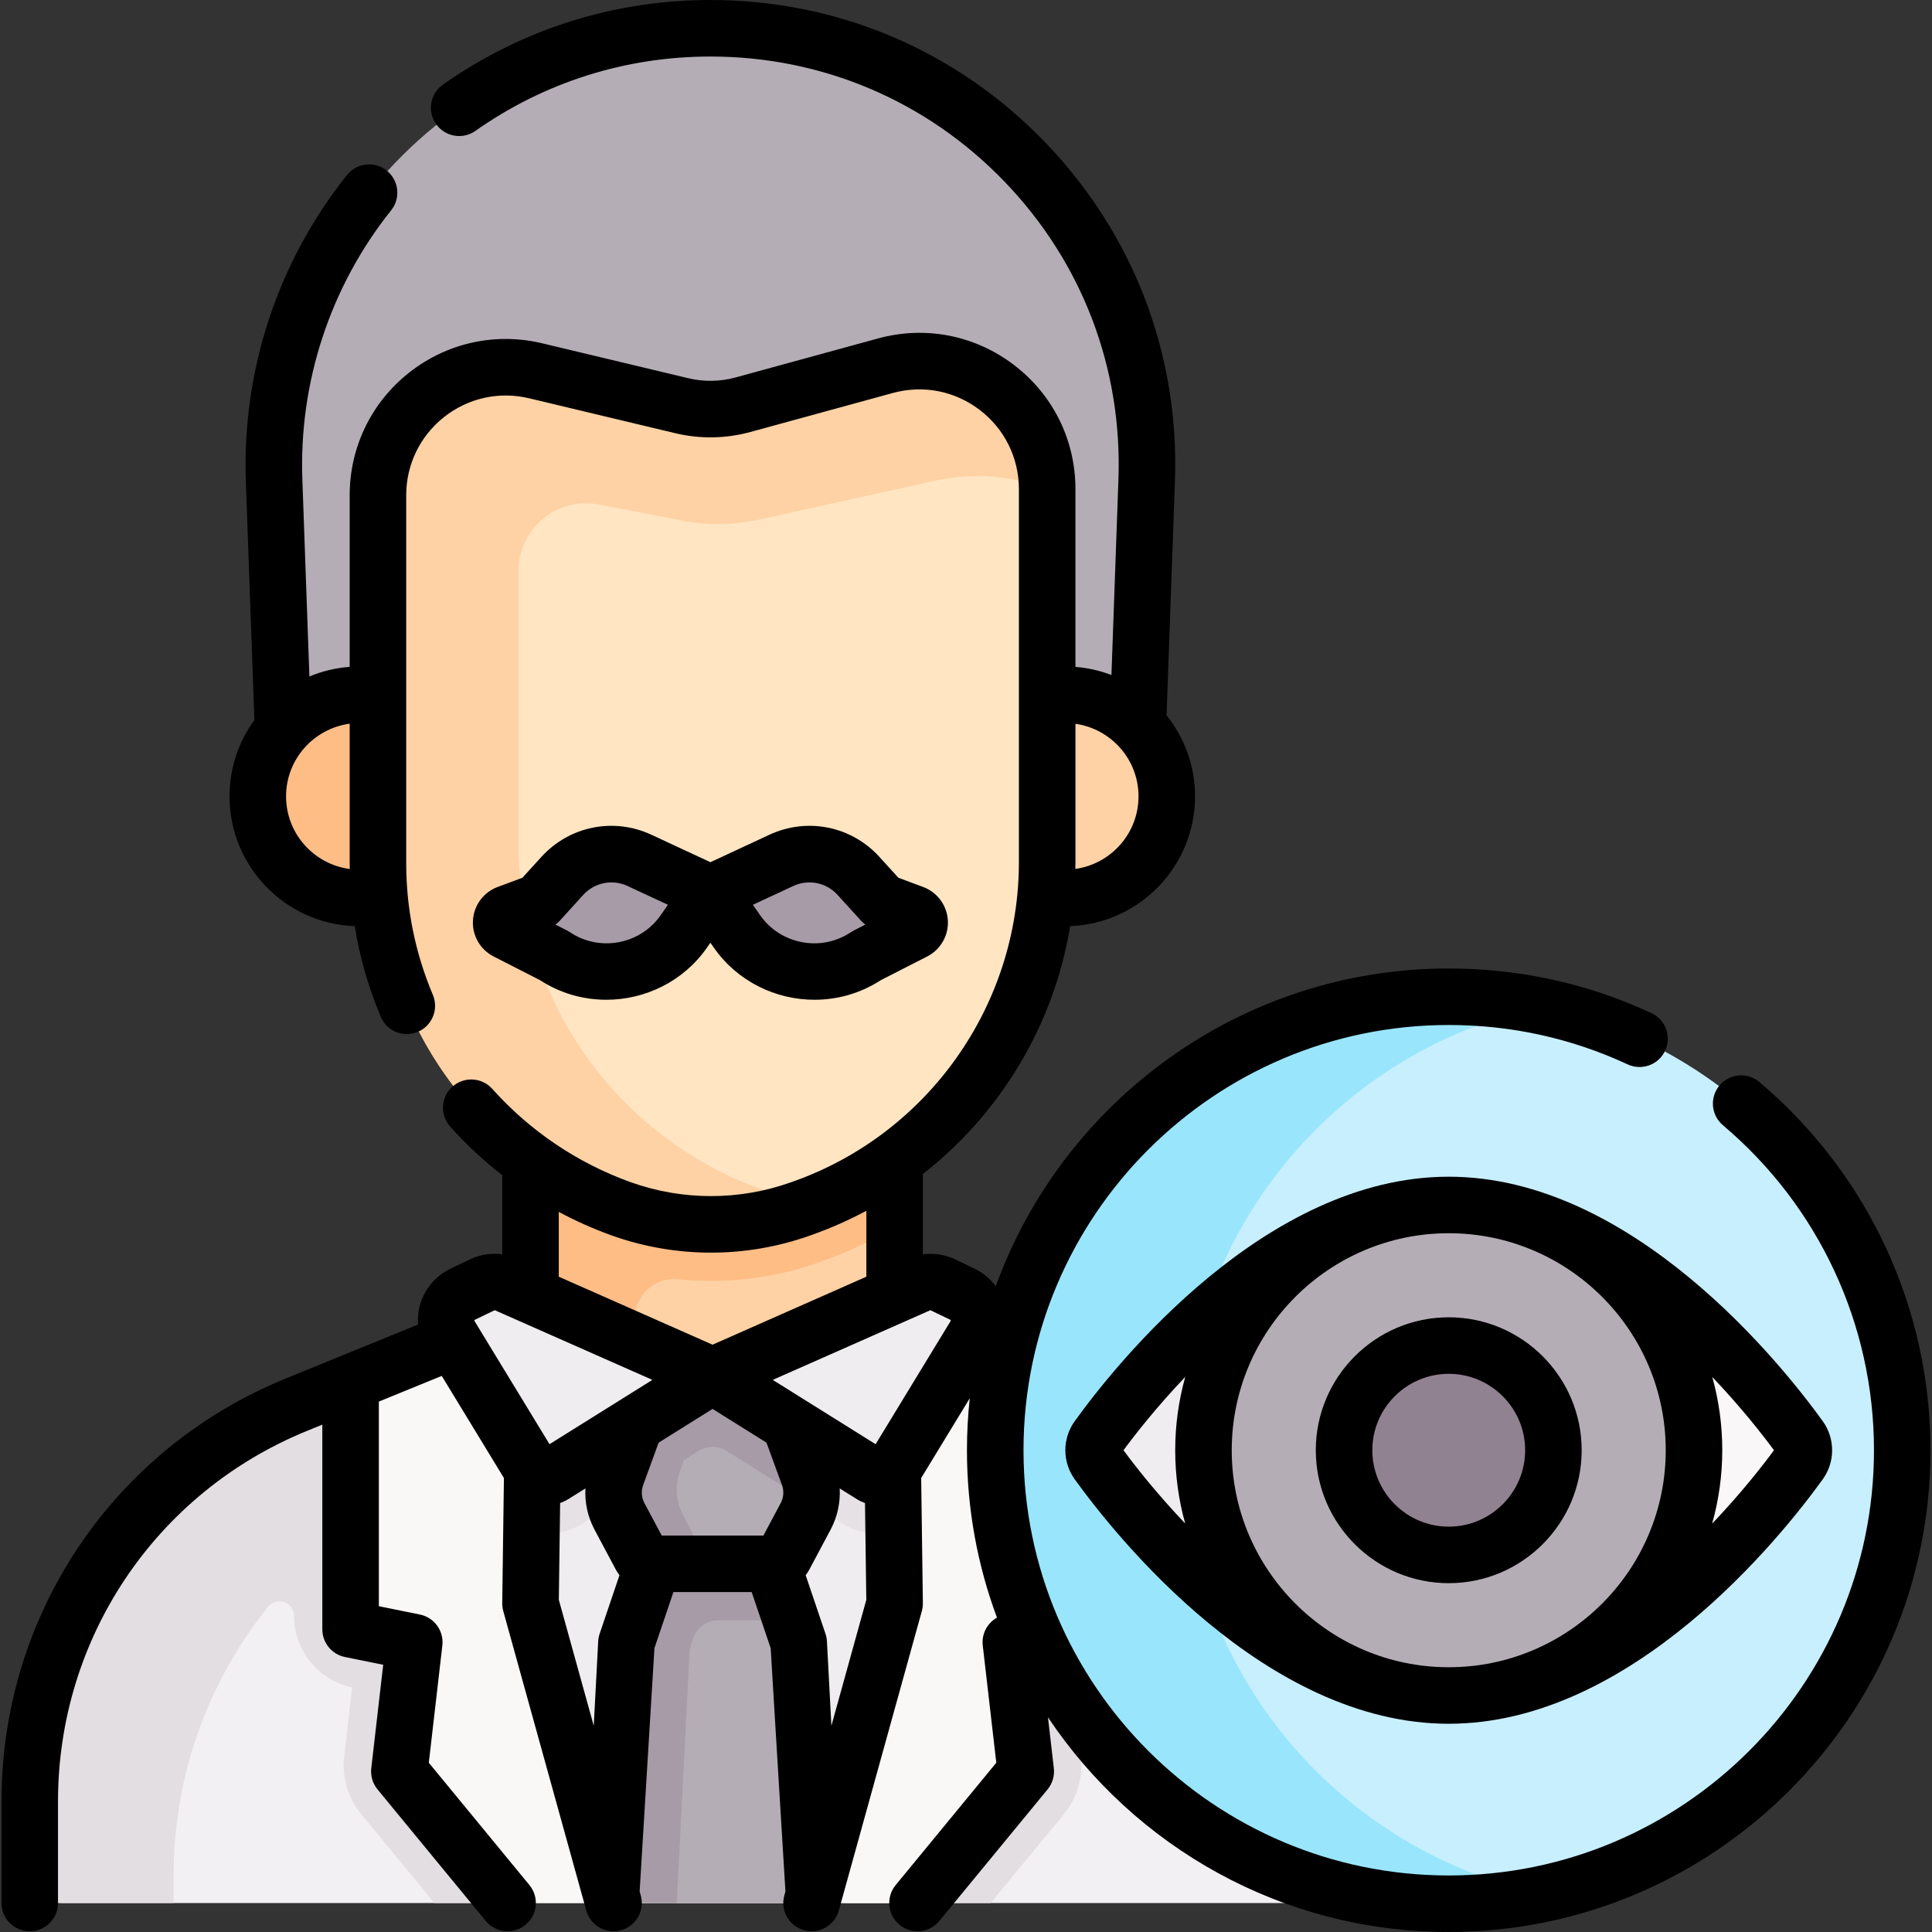
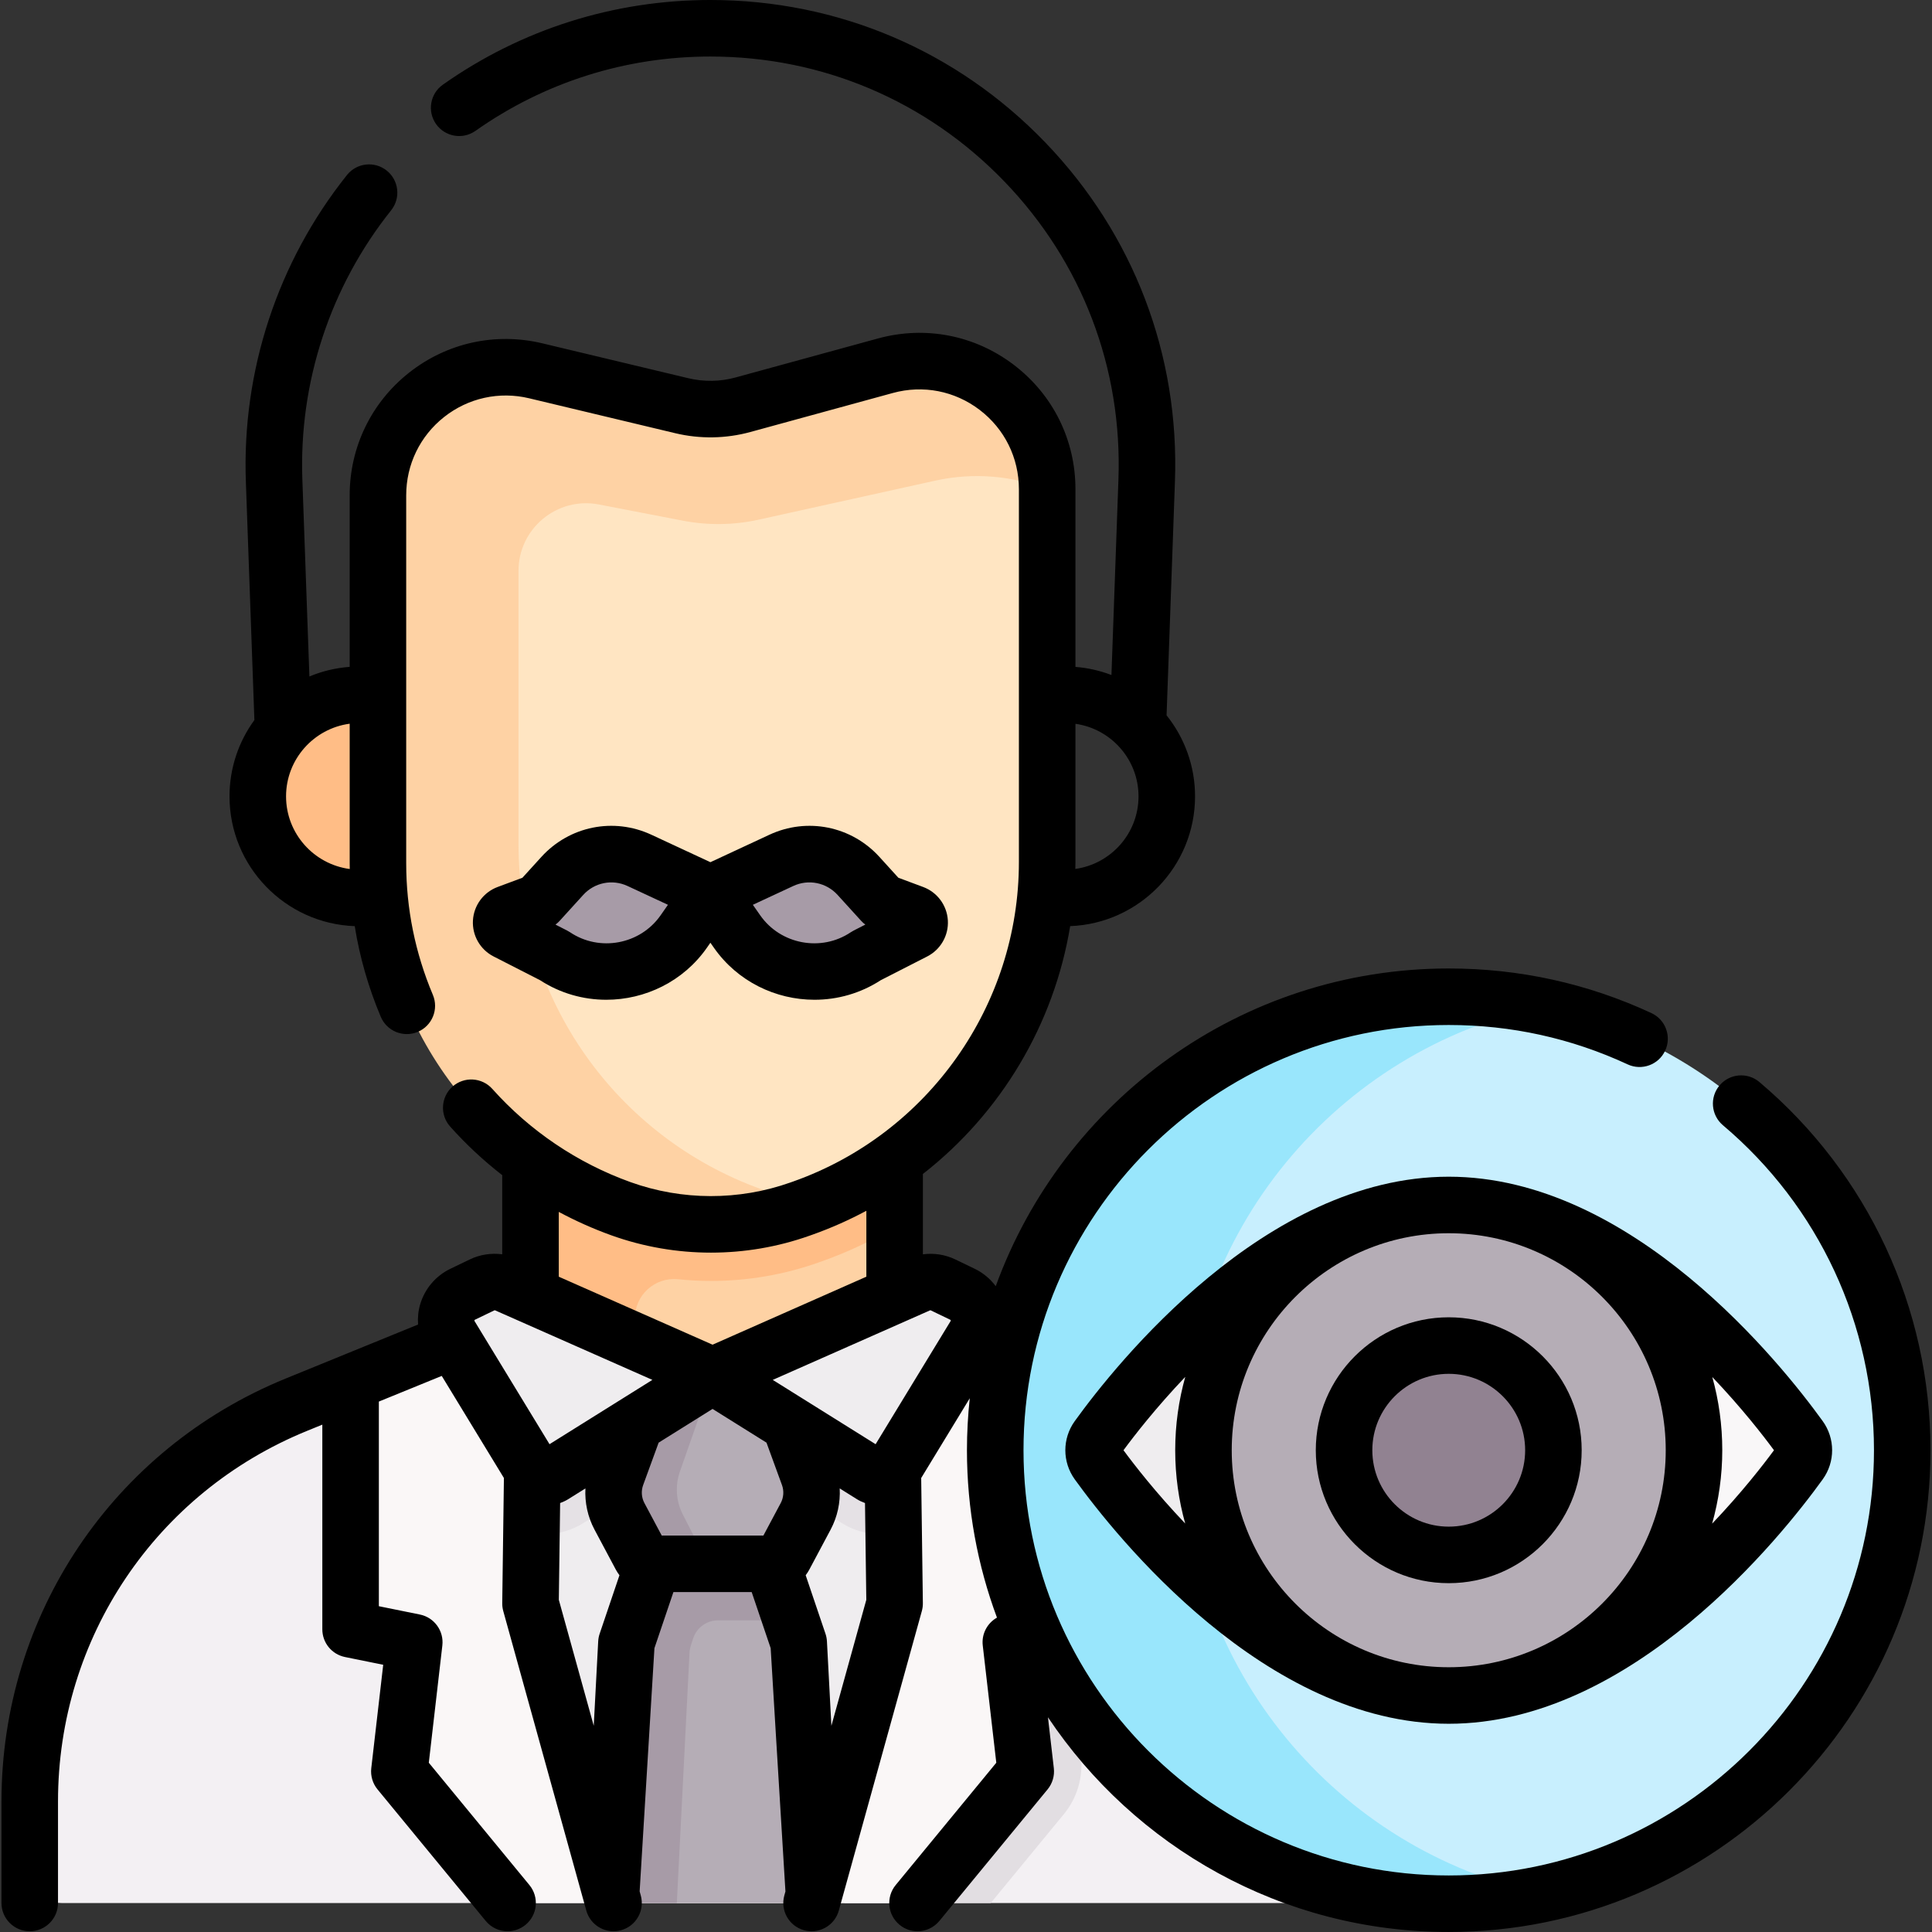
<svg xmlns="http://www.w3.org/2000/svg" id="Capa_1" enable-background="new 0 0 512.644 512.644" height="512" viewBox="0 0 512.644 512.644" width="512">
  <rect x="0" y="0" width="512.644" height="512.644" fill="#333333" stroke="none" />
  <g>
    <g>
      <g>
        <g>
          <g id="XMLID_354_">
            <g>
              <path d="m370.251 478.007v18.488c0 4.674-3.789 8.462-8.462 8.462h-345.426c-4.674 0-8.462-3.789-8.462-8.462v-18.488c0-46.21 27.96-87.82 70.74-105.27l41.66-17 68.2 14.64 69.35-14.64 41.66 17c42.78 17.45 70.74 59.06 70.74 105.27z" fill="#f3f0f3" />
            </g>
          </g>
        </g>
      </g>
      <g>
        <path d="m140.77 265.675h96.613v121.942h-96.613z" fill="#fed2a4" />
      </g>
      <path d="m168.478 300.954v-35.279h-27.708v121.942h27.708v-37.863c0-6.164 5.338-10.945 11.469-10.312 2.884.298 5.789.449 8.708.449 9.782 0 19.417-1.659 28.635-4.929l.739-.262c6.812-2.416 13.277-5.458 19.354-9.034v-24.712z" fill="#ffbd86" />
      <path d="m260.781 386.432-24.36-26.175-47.345 4.746-46.715-4.536-27.482 29.612 36.452 112.317 11.47 2.561h52.55l16.549-3.93z" fill="#efedef" />
      <g id="XMLID_287_">
        <g>
          <path d="m300.121 372.999c-.205-.085-.405-.179-.61-.262l-41.66-17-2.883.609-30.878 148.611h38.795l19.43-23.617c3.496-4.25 5.139-9.822 4.506-15.281l-2.117-18.333 15.418-3.12v-71.607z" fill="#e2dee2" />
          <path d="m236.421 360.257-47.345 4.746-46.715-4.536-22.186 23.905 8.259 13.561c3.427 5.625 9.648 9.121 16.236 9.121 3.564 0 7.047-1 10.073-2.892l34.333-21.468 34.331 21.467c3.025 1.892 6.509 2.893 10.073 2.893h.002c6.588 0 12.81-3.495 16.237-9.122l8.608-14.136z" fill="#e5e1e5" />
          <path d="m285.121 366.867v65.47l-16.9 3.42 3.698 32.022c.167 1.449-.262 2.904-1.188 4.031l-27.27 33.147h-28.11l22.03-79.48-.47-35.35-.49-29.87 21.43-4.52z" fill="#faf7f7" />
        </g>
      </g>
      <circle cx="384.413" cy="384.811" fill="#c8effe" r="120.334" />
      <path d="m313.911 384.811c0-57.915 40.937-106.275 95.439-117.751-8.04-1.693-16.394-2.582-24.937-2.582-66.458 0-120.334 53.875-120.334 120.333s53.875 120.334 120.334 120.334c8.543 0 16.902-.895 24.942-2.588-54.502-11.477-95.444-59.831-95.444-117.746z" fill="#99e6fc" />
-       <path d="m301.941 192.531 2.319-64.851c2.46-65.633-50.08-120.18-115.759-120.18-65.678 0-118.219 54.547-115.758 120.179l2.319 64.851 1.564 22.778h220.994z" fill="#b5adb6" />
-       <path d="m282.63 238.278c14.894 0 26.969-12.074 26.969-26.969 0-14.894-12.074-26.969-26.969-26.969h-43.962v53.937h43.962z" fill="#fed2a4" />
      <path d="m95.372 238.278c-14.894 0-26.969-12.074-26.969-26.969 0-14.894 12.074-26.969 26.969-26.969h56.414v53.937h-56.414z" fill="#ffbd86" />
      <g>
        <path d="m234.931 97.047-37.792 10.35c-5.289 1.449-10.859 1.54-16.193.265l-37.381-8.934-15.431 9.778-9.761 61.155v80.424l21.489 44.401 53.616 25.246 23.308-.598c36.772-14.775 61.078-50.487 61.078-90.384v-72.104-26.842c.001-22.41-21.32-38.676-42.933-32.757z" fill="#ffe5c2" />
        <path d="m234.931 97.047-37.792 10.35c-5.289 1.449-10.859 1.54-16.193.265l-31.177-7.452-7.623-1.822c-21.349-5.103-41.858 11.082-41.858 33.032v25.225 72.4c0 41.102 25.795 77.782 64.475 91.683 15.351 5.517 32.139 5.552 47.513.097l.739-.262c1.271-.451 2.539-.931 3.783-1.43-4.993-.653-9.945-1.84-14.744-3.565-38.68-13.901-64.475-50.582-64.475-91.683v-72.4c0-11.276 10.276-19.759 21.347-17.623l22.293 4.301c6.608 1.275 13.508 1.184 20.061-.265l46.821-10.35c10.504-2.322 20.945-1.218 29.765 2.319v-.064c-.001-22.409-21.322-38.675-42.935-32.756z" fill="#fed2a4" />
-         <path d="m123.159 401.89h-24.848c5.79-3.717 11.966-6.948 18.492-9.61l13.228-5.398v-29.056l-9.729-2.089-41.66 17c-42.78 17.45-70.74 59.06-70.74 105.27v18.488c0 4.674 3.789 8.462 8.462 8.462h29.699v-7.407c0-26.473 9.182-51.431 25.066-71.206 2.289-2.85 6.903-1.192 6.903 2.463 0 9.132 6.479 17.078 15.418 18.918l-2.121 18.364c-.628 5.443 1.009 10.993 4.491 15.229l19.448 23.639h23.329z" fill="#e2dee2" />
        <path d="m140.771 425.477 22.03 79.48h-28.11l-27.288-33.169c-.915-1.113-1.339-2.55-1.174-3.981l3.701-32.05-13.44-2.72c-2.013-.407-3.46-2.176-3.46-4.23v-61.94l27.27-11.13 22.06 4.73-1.12 29.66z" fill="#faf7f7" />
        <path d="m204.837 415.754 7.097 21.804 3.416 67.399h-52.547l3.416-67.399 7.097-21.804 6.22-20.861h18.864z" fill="#b5adb6" />
        <path d="m209.28 429.403-4.443-13.649-1.655-5.362h-11.478l4.622-15.499h-16.789l-6.221 20.861-7.097 21.804-3.416 67.399h16.789l3.361-66.316c.036-.719.168-1.43.391-2.115l.578-1.777c.932-2.863 3.601-4.801 6.612-4.801h14.303c1.521 0 3.008-.194 4.443-.545z" fill="#a79ba7" />
        <path d="m209.546 376.228 4.993 14.257c1.303 3.72 1.026 7.842-.761 11.337l-5.664 11.075c-.645 1.262-1.905 2.05-3.277 2.05h-31.521c-1.372 0-2.632-.788-3.277-2.05l-5.664-11.075c-1.787-3.495-2.064-7.617-.761-11.337l4.993-14.257 4.329-11.224h31.394z" fill="#b5adb6" />
-         <path d="m209.546 376.228-5.216-11.224h-31.394l-4.329 11.224-4.993 14.257c-.947 2.704-1.049 5.618-.353 8.352l22.128-13.837c2.256-1.411 5.119-1.411 7.375 0l22.128 13.836c.696-2.734.594-5.648-.353-8.352z" fill="#a79ba7" />
        <path d="m186.828 412.897-5.664-11.075c-1.787-3.495-2.064-7.617-.761-11.337l4.993-14.257 4.329-11.224h-16.789l-4.329 11.224-4.993 14.257c-1.303 3.72-1.026 7.842.761 11.337l5.664 11.075c.645 1.262 1.905 2.05 3.277 2.05h16.789c-1.372.001-2.632-.788-3.277-2.05z" fill="#a79ba7" />
        <g>
          <path d="m477.564 381.475c1.447 2.006 1.447 4.665 0 6.671-9.584 13.289-47.651 61.744-93.151 61.744s-83.567-48.455-93.151-61.744c-1.447-2.006-1.447-4.665 0-6.671 9.584-13.289 47.651-61.744 93.151-61.744s83.567 48.455 93.151 61.744z" fill="#f9f7f8" />
          <path d="m318.908 419.21c-3.248-10.9-4.997-22.445-4.997-34.4 0-11.954 1.748-23.499 4.996-34.399-13.577 12.41-23.403 25.181-27.645 31.063-1.447 2.006-1.447 4.665 0 6.671 4.242 5.883 14.068 18.655 27.646 31.065z" fill="#efedef" />
          <circle cx="384.413" cy="384.811" fill="#b5adb6" r="65.079" />
          <circle cx="384.413" cy="384.811" fill="#918291" r="27.776" />
        </g>
        <g fill="#a79ba7">
          <path d="m147.082 253.599-12.696-6.487c-2.004-1.024-1.835-3.941.274-4.727l8.291-3.089 6.254-6.879c5.187-5.706 13.482-7.377 20.474-4.124l18.822 8.757-7.072 10.125c-7.784 11.145-23.061 14.002-34.347 6.424z" />
          <path d="m229.921 253.599 12.696-6.487c2.004-1.024 1.835-3.941-.274-4.727l-8.291-3.089-6.254-6.879c-5.187-5.706-13.482-7.377-20.474-4.124l-18.822 8.757 7.072 10.125c7.784 11.145 23.06 14.002 34.347 6.424z" />
        </g>
      </g>
      <g fill="#efedef">
        <path d="m134.413 340.837 54.663 24.166-42.285 26.441c-1.892 1.183-4.386.593-5.547-1.313l-21.738-35.697c-2.381-3.91-.87-9.021 3.255-11.007l5.16-2.485c2.044-.984 4.417-1.022 6.492-.105z" />
        <path d="m243.739 340.837-54.663 24.166 42.285 26.441c1.892 1.183 4.386.593 5.547-1.313l21.738-35.697c2.381-3.91.87-9.021-3.255-11.007l-5.16-2.485c-2.044-.984-4.417-1.022-6.492-.105z" />
      </g>
    </g>
    <g>
      <path d="m466.845 287.113c-3.162-2.672-7.896-2.274-10.568.891s-2.274 7.896.891 10.569c25.471 21.512 40.079 52.945 40.079 86.237 0 62.217-50.617 112.833-112.834 112.833s-112.833-50.617-112.833-112.833 50.616-112.833 112.833-112.833c16.571 0 32.542 3.516 47.47 10.449 3.757 1.744 8.217.113 9.961-3.643 1.745-3.756.114-8.216-3.643-9.961-16.921-7.859-35.018-11.844-53.788-11.844-55.209 0-102.352 35.182-120.197 84.302-1.453-1.939-3.347-3.54-5.571-4.611l-5.16-2.484c-2.706-1.303-5.692-1.744-8.602-1.36v-21.318c20.645-16.112 34.768-39.581 39.082-65.764 18.389-.705 33.134-15.876 33.134-34.435 0-8.127-2.834-15.6-7.556-21.5l2.212-61.849c1.267-33.798-10.958-65.826-34.421-90.186-23.464-24.358-55.011-37.773-88.833-37.773-25.597 0-50.145 7.77-70.988 22.469-3.385 2.387-4.194 7.067-1.807 10.452s7.065 4.196 10.451 1.807c18.301-12.906 39.859-19.728 62.344-19.728 29.708 0 57.42 11.784 78.029 33.18 20.61 21.397 31.348 49.53 30.234 79.231l-1.849 51.701c-3.006-1.151-6.212-1.889-9.551-2.153v-47.156c0-13.04-5.945-25.054-16.313-32.963-10.366-7.91-23.524-10.471-36.103-7.026l-37.792 10.35c-4.062 1.112-8.371 1.182-12.469.204l-38.8-9.273c-12.42-2.969-25.299-.134-35.324 7.778-10.027 7.913-15.777 19.776-15.777 32.548v45.527c-3.76.28-7.356 1.159-10.687 2.554l-1.863-52.103c-.972-25.929 7.394-51.356 23.556-71.598 2.584-3.237 2.056-7.957-1.182-10.541-3.237-2.585-7.956-2.056-10.541 1.181-18.402 23.05-27.929 52-26.823 81.506l2.257 63.111c-4.146 5.69-6.601 12.687-6.601 20.251 0 18.588 14.793 33.778 33.222 34.437 1.326 8.227 3.631 16.274 6.914 24.057 1.609 3.817 6.008 5.605 9.825 3.995 3.816-1.61 5.605-6.009 3.995-9.825-4.693-11.126-7.073-22.878-7.073-34.928v-97.625c0-8.152 3.67-15.723 10.069-20.773 6.398-5.049 14.614-6.859 22.546-4.965l38.8 9.273c6.541 1.564 13.428 1.452 19.918-.326l37.792-10.35c8.023-2.197 16.424-.564 23.041 4.485 6.616 5.048 10.411 12.716 10.411 21.038v98.946c0 37.989-24.055 72.045-59.857 84.746l-.74.262c-13.704 4.863-28.786 4.831-42.468-.087-14.045-5.047-26.72-13.598-36.655-24.728-2.758-3.09-7.5-3.359-10.59-.6-3.09 2.758-3.358 7.5-.6 10.589 4.208 4.714 8.842 9.025 13.815 12.894v20.999c-2.911-.384-5.897.058-8.603 1.36l-5.16 2.485c-3.869 1.863-6.787 5.294-8.005 9.412-.521 1.76-.693 3.581-.567 5.378l-35.128 14.332c-45.81 18.69-75.409 62.736-75.409 112.211v26.949c0 4.142 3.357 7.5 7.5 7.5s7.5-3.358 7.5-7.5v-26.949c0-43.352 25.937-81.946 66.075-98.323l4.06-1.656v54.309c0 3.567 2.513 6.641 6.009 7.35l10.147 2.059-3.167 27.44c-.233 2.022.365 4.052 1.658 5.625l28.716 34.909c1.482 1.803 3.631 2.736 5.796 2.735 1.677 0 3.364-.56 4.761-1.708 3.199-2.631 3.659-7.357 1.027-10.557l-26.692-32.449 3.592-31.117c.447-3.869-2.142-7.436-5.959-8.21l-10.888-2.209v-54.298l16.686-6.808 16.498 27.091-.446 33.189c-.01.71.082 1.419.271 2.104l22.033 79.475c.921 3.321 3.937 5.498 7.224 5.498.663 0 1.337-.089 2.008-.274 3.991-1.107 6.33-5.24 5.224-9.231l-.3-1.082 3.924-64.531 5.04-14.887h20.764l5.04 14.887s2.472 41.137 3.918 64.554l-.294 1.06c-1.106 3.992 1.232 8.125 5.224 9.231.671.186 1.345.274 2.008.274 3.286 0 6.303-2.177 7.224-5.498l22.033-79.475c.189-.685.281-1.394.271-2.104l-.446-33.189 12.888-21.163c-.488 4.53-.745 9.128-.745 13.786 0 15.613 2.819 30.579 7.965 44.422-2.565 1.445-4.126 4.319-3.771 7.389l3.592 31.117-26.692 32.449c-2.632 3.199-2.172 7.925 1.027 10.557 1.396 1.148 3.083 1.708 4.761 1.708 2.165 0 4.313-.933 5.796-2.735l28.716-34.909c1.293-1.572 1.892-3.603 1.658-5.625l-1.559-13.509c22.946 34.321 62.046 56.97 106.34 56.97 70.488 0 127.834-57.346 127.834-127.833.002-37.718-16.546-73.327-45.399-97.696zm-164.746-75.804c0 9.817-7.311 17.938-16.77 19.259.01-.607.036-1.211.036-1.819v-36.694c9.441 1.337 16.734 9.45 16.734 19.254zm-226.195 0c0-9.856 7.369-18.006 16.884-19.277v37.013c0 .515.012 1.029.019 1.544-9.525-1.263-16.903-9.417-16.903-19.28zm86.322 116.478c8.519 3.062 17.473 4.592 26.43 4.592 8.849 0 17.699-1.495 26.126-4.485l.74-.262c4.993-1.771 9.784-3.908 14.361-6.357v17.488l-40.807 18.041-40.807-18.041v-17.193c4.49 2.402 9.152 4.49 13.957 6.217zm45.268 66.265c.57 1.564.449 3.306-.335 4.776l-4.595 8.619h-26.977l-4.596-8.619c-.783-1.47-.905-3.211-.334-4.776l4.109-11.256 14.309-8.947 14.309 8.947zm-81.608-43.717c.031-.104.09-.132.129-.151l5.16-2.485c.033-.016.069-.024.105-.024.034 0 .069.007.102.021h-.001l41.726 18.447-27.295 17.067-19.899-32.677c-.024-.036-.058-.093-.027-.198zm33.229 83.168c-.22.649-.35 1.326-.386 2.01l-1.182 22.411-9.265-33.418.345-25.682c.736-.272 1.458-.595 2.14-1.021l4.574-2.86c-.202 3.763.609 7.554 2.414 10.942l5.664 10.625c.278.522.603 1.006.951 1.469zm61.49 24.422-1.182-22.411c-.036-.685-.166-1.361-.386-2.01l-5.256-15.524c.349-.463.673-.948.951-1.47l5.663-10.625c1.806-3.387 2.617-7.178 2.415-10.941l4.573 2.859c.682.426 1.404.75 2.141 1.022l.345 25.682zm31.636-107.392-19.9 32.678-27.295-17.067 41.725-18.447c.066-.029.142-.029.206.003l5.16 2.484c.039.019.099.047.13.152.03.104-.004.161-.026.197z" />
      <path d="m349.137 384.811c0 19.451 15.824 35.275 35.275 35.275s35.276-15.825 35.276-35.275-15.825-35.275-35.276-35.275-35.275 15.824-35.275 35.275zm55.552 0c0 11.18-9.096 20.275-20.276 20.275s-20.275-9.096-20.275-20.275 9.096-20.275 20.275-20.275c11.18-.001 20.276 9.095 20.276 20.275z" />
      <path d="m285.18 377.087c-3.333 4.62-3.333 10.828-.001 15.446 10.974 15.215 50.559 64.857 99.233 64.857s88.261-49.642 99.235-64.858c3.33-4.619 3.33-10.825 0-15.443-.001 0-.001 0-.001-.001-10.974-15.215-50.56-64.857-99.234-64.857s-88.259 49.642-99.232 64.856zm156.812 7.724c0 31.75-25.83 57.58-57.58 57.58-31.749 0-57.579-25.83-57.579-57.58s25.83-57.58 57.579-57.58c31.75 0 57.58 25.83 57.58 57.58zm-143.88 0c2.813-3.824 8.54-11.219 16.391-19.465-1.733 6.197-2.669 12.722-2.669 19.465 0 6.734.925 13.256 2.651 19.446-7.843-8.239-13.562-15.625-16.373-19.446zm172.602 0c-2.815 3.827-8.548 11.227-16.408 19.477 1.735-6.202 2.687-12.728 2.687-19.477 0-6.73-.925-13.247-2.65-19.434 7.843 8.232 13.56 15.612 16.371 19.434z" />
      <path d="m143.298 260.088c5.396 3.509 11.511 5.192 17.579 5.192 10.285 0 20.433-4.836 26.7-13.81l.924-1.323.924 1.323c6.268 8.974 16.414 13.81 26.7 13.81 6.067 0 12.184-1.683 17.579-5.192l12.324-6.297c3.561-1.819 5.712-5.574 5.48-9.566s-2.802-7.473-6.548-8.868l-6.585-2.454-5.029-5.532c-7.437-8.18-19.168-10.541-29.187-5.879l-15.659 7.285-15.658-7.284c-10.02-4.663-21.75-2.302-29.188 5.878l-5.029 5.532-6.584 2.453c-3.747 1.396-6.317 4.876-6.549 8.868s1.92 7.747 5.48 9.566zm67.19-24.995c4.04-1.88 8.764-.926 11.76 2.369l6.254 6.879c.336.369.706.702 1.105.996l-3.099 1.583c-.266.135-.521.286-.769.452-7.837 5.263-18.612 3.247-24.018-4.492l-1.955-2.8zm-61.987 9.248 6.254-6.879c2.997-3.296 7.724-4.246 11.761-2.368l10.72 4.987-1.955 2.799c-5.406 7.739-16.179 9.755-24.018 4.492-.247-.166-.503-.317-.769-.452l-3.099-1.583c.4-.294.77-.627 1.106-.996z" />
    </g>
  </g>
</svg>